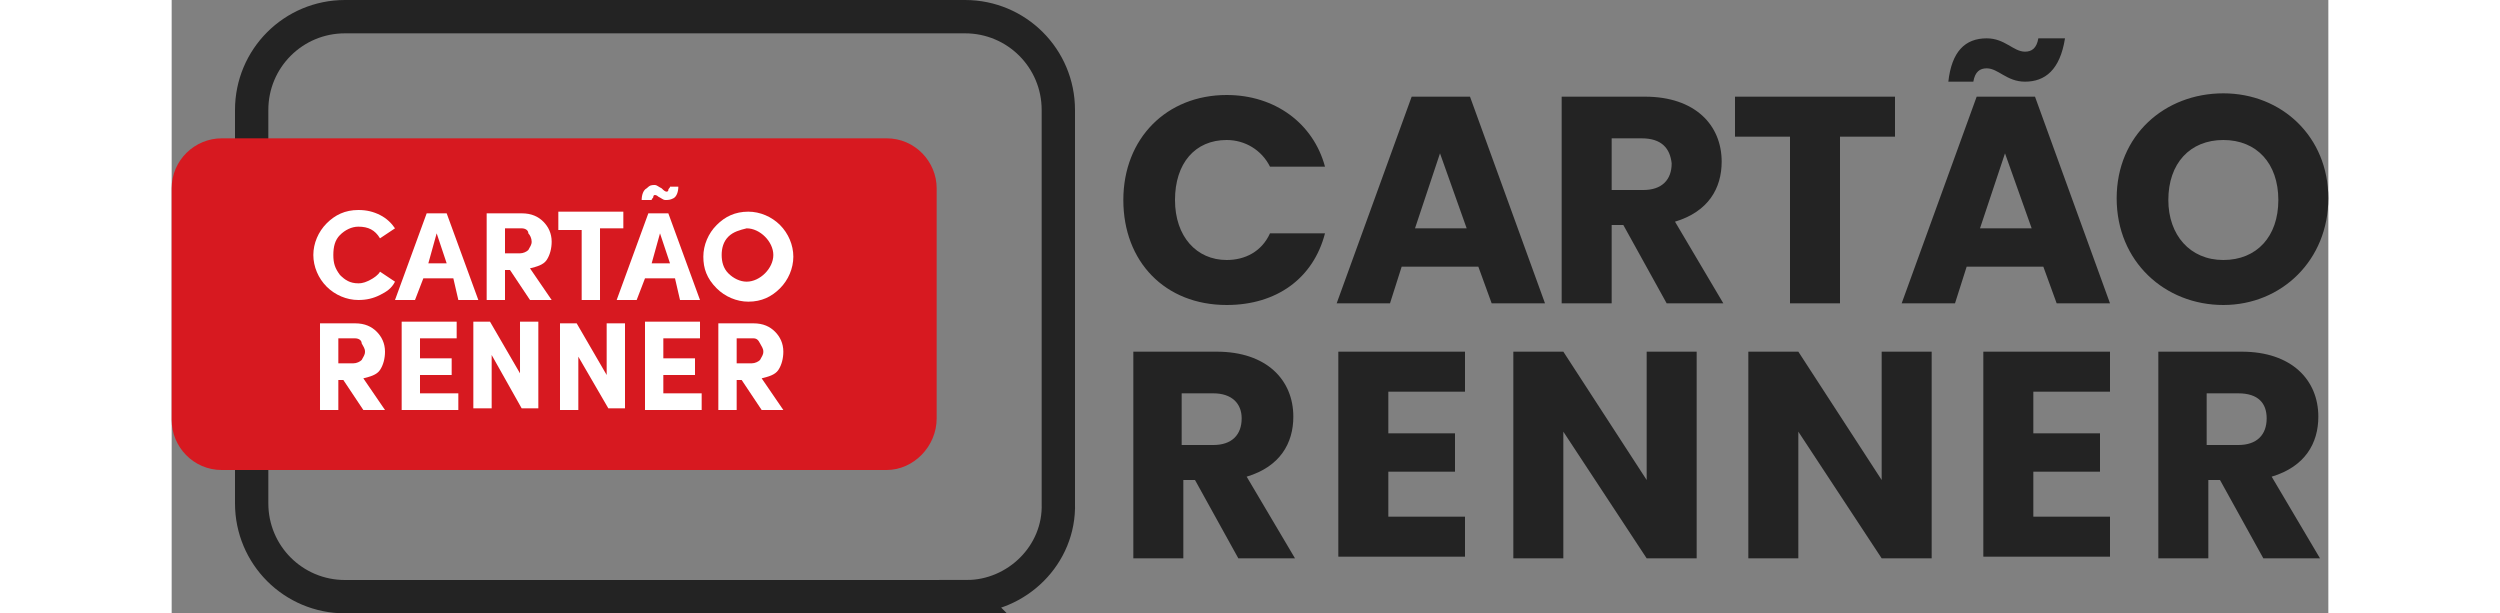
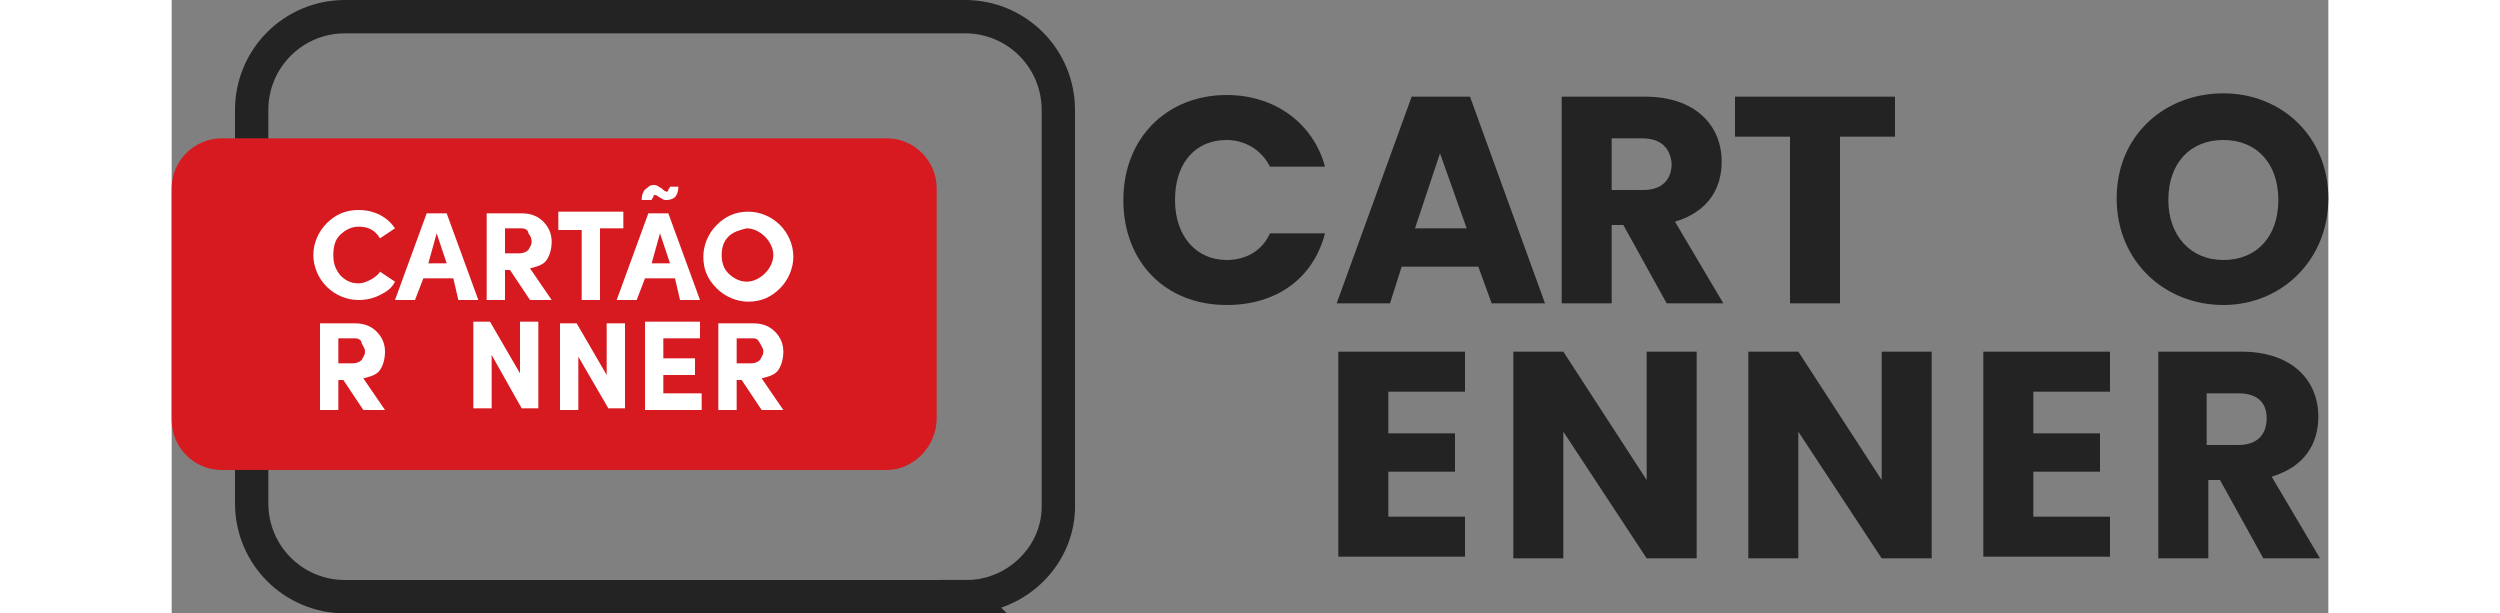
<svg xmlns="http://www.w3.org/2000/svg" id="Layer_2" data-name="Layer 2" width="150" viewBox="0 0 129.4 36.8">
  <rect x="0" y="0" width="129.4" height="36.8" fill="#808080" stroke="none" />
  <defs>
    <style>
      .cls-1 {
        fill: #fff;
      }

      .cls-2 {
        fill: #d71920;
      }

      .cls-3 {
        fill: #232323;
      }

      .cls-4 {
        fill: none;
        stroke: #232323;
        stroke-miterlimit: 10;
        stroke-width: 2px;
      }
    </style>
  </defs>
  <g id="Camada_1" data-name="Camada 1">
    <g id="CARTAO-RENNER">
      <path class="cls-4" d="m47.7,35.8H10.4c-3.1,0-5.6-2.5-5.6-5.6V6.6c0-3.1,2.5-5.6,5.6-5.6h37.2c3.1,0,5.6,2.5,5.6,5.6v23.6c.1,3.1-2.5,5.6-5.5,5.6Z" />
      <path class="cls-2" d="m42.9,28.2H3c-1.7,0-3-1.4-3-3v-13.9c0-1.7,1.4-3,3-3h39.9c1.7,0,3,1.4,3,3v13.8c0,1.7-1.4,3.1-3,3.1Z" />
      <g>
        <path class="cls-1" d="m12.5,16.3l.9.6c-.2.4-.5.6-.9.8-.4.2-.8.3-1.3.3-.7,0-1.4-.3-1.9-.8s-.8-1.2-.8-1.9.3-1.4.8-1.9,1.1-.8,1.9-.8c.5,0,.9.1,1.3.3.4.2.7.5.9.8l-.9.6c-.3-.5-.7-.7-1.3-.7-.4,0-.8.2-1.1.5s-.4.7-.4,1.2.1.8.4,1.2c.3.3.6.5,1.1.5.3,0,.5-.1.7-.2s.5-.3.6-.5Z" />
        <path class="cls-1" d="m16.9,16.7h-1.8l-.5,1.3h-1.2l1.9-5.2h1.2l1.9,5.2h-1.2l-.3-1.3Zm-1.5-.9h1.1l-.6-1.8-.5,1.8Z" />
        <path class="cls-1" d="m21.5,16.1l1.3,1.9h-1.3l-1.2-1.8h-.3v1.8h-1.1v-5.2h2.1c.6,0,1,.2,1.3.5s.5.7.5,1.2c0,.4-.1.8-.3,1.1s-.6.4-1,.5Zm-.5-2.4h-1v1.5h.9c.2,0,.4-.1.5-.2.1-.2.2-.3.2-.5s-.1-.4-.2-.5c0-.2-.2-.3-.4-.3Z" />
        <path class="cls-1" d="m23.2,13.7v-1h3.9v1h-1.4v4.3h-1.1v-4.2h-1.4v-.1Z" />
        <path class="cls-1" d="m30.2,16.7h-1.8l-.5,1.3h-1.2l1.9-5.2h1.2l1.9,5.2h-1.2l-.3-1.3Zm-1.2-5s-.1,0-.1.1-.1.1-.1.2h-.6c0-.3.1-.6.3-.7.2-.2.3-.2.5-.2.1,0,.2.1.4.2.1.1.2.2.3.2,0,0,.1,0,.1-.1s.1-.1.1-.2h.5c0,.3-.1.6-.3.7s-.3.1-.5.1c-.1,0-.2-.1-.4-.2-.1-.1-.2-.1-.2-.1Zm-.2,4.1h1.1l-.6-1.8-.5,1.8Z" />
        <path class="cls-1" d="m31.9,15.4c0-.7.3-1.4.8-1.9s1.1-.8,1.9-.8c.7,0,1.4.3,1.9.8s.8,1.2.8,1.9-.3,1.4-.8,1.9-1.1.8-1.9.8c-.7,0-1.4-.3-1.9-.8-.6-.6-.8-1.2-.8-1.9Zm1.5-1.2c-.3.3-.4.7-.4,1.1s.1.8.4,1.1c.3.3.7.5,1.1.5s.8-.2,1.1-.5.5-.7.5-1.1-.2-.8-.5-1.1-.7-.5-1.1-.5c-.4.1-.8.2-1.1.5Z" />
        <path class="cls-1" d="m11.5,22.7l1.3,1.9h-1.3l-1.2-1.8h-.3v1.8h-1.1v-5.2h2.1c.6,0,1,.2,1.3.5s.5.7.5,1.2c0,.4-.1.8-.3,1.1s-.6.4-1,.5Zm-.5-2.4h-1v1.5h.9c.2,0,.4-.1.5-.2.1-.2.2-.3.2-.5s-.1-.3-.2-.5c0-.2-.2-.3-.4-.3Z" />
-         <path class="cls-1" d="m13.8,24.5v-5.2h3.3v1h-2.2v1.2h1.9v1h-1.9v1.1h2.3v1h-3.4v-.1Z" />
        <path class="cls-1" d="m22,19.3v5.2h-1l-1.8-3.2v3.2h-1.1v-5.2h1l1.8,3.1v-3.1h1.1Z" />
        <path class="cls-1" d="m27.2,19.3v5.2h-1l-1.8-3.1v3.2h-1.1v-5.2h1l1.8,3.1v-3.1h1.1v-.1Z" />
        <path class="cls-1" d="m28.4,24.5v-5.2h3.3v1h-2.2v1.2h1.9v1h-1.9v1.1h2.3v1h-3.4v-.1Z" />
        <path class="cls-1" d="m35.4,22.7l1.3,1.9h-1.3l-1.2-1.8h-.3v1.8h-1.1v-5.2h2.1c.6,0,1,.2,1.3.5s.5.7.5,1.2c0,.4-.1.8-.3,1.1s-.6.4-1,.5Zm-.5-2.4h-1v1.5h.9c.2,0,.4-.1.5-.2.1-.2.2-.3.2-.5s-.1-.3-.2-.5c-.1-.2-.2-.3-.4-.3Z" />
      </g>
      <g>
        <path class="cls-3" d="m63.3,5.7c2.9,0,5.2,1.7,5.9,4.3h-3.3c-.5-1-1.5-1.6-2.6-1.6-1.9,0-3.1,1.4-3.1,3.6s1.3,3.6,3.1,3.6c1.1,0,2.1-.5,2.6-1.6h3.3c-.7,2.7-2.9,4.3-5.9,4.3-3.7,0-6.2-2.6-6.2-6.3s2.6-6.3,6.2-6.3Z" />
        <path class="cls-3" d="m78.4,16h-4.6l-.7,2.2h-3.2l4.5-12.4h3.5l4.5,12.4h-3.2l-.8-2.2Zm-2.3-6.8l-1.5,4.5h3.1l-1.6-4.5Z" />
        <path class="cls-3" d="m88.4,5.8c3,0,4.6,1.7,4.6,3.9,0,1.6-.8,3-2.8,3.6l2.9,4.9h-3.4l-2.6-4.7h-.7v4.7h-3V5.8h5Zm-.2,2.5h-1.8v3.1h1.9c1.1,0,1.7-.6,1.7-1.6-.1-.9-.6-1.5-1.8-1.5Z" />
        <path class="cls-3" d="m93.8,5.8h9.6v2.4h-3.3v10h-3v-10h-3.3s0-2.4,0-2.4Z" />
-         <path class="cls-3" d="m112.3,16h-4.6l-.7,2.2h-3.2l4.5-12.4h3.5l4.5,12.4h-3.2l-.8-2.2Zm-3.4-13.7c1.1,0,1.6.8,2.3.8.4,0,.7-.2.8-.8h1.6c-.3,1.9-1.2,2.6-2.4,2.6-1.1,0-1.6-.8-2.3-.8-.4,0-.7.2-.8.8h-1.5c.2-1.8,1-2.6,2.3-2.6Zm1.1,6.9l-1.5,4.5h3.1l-1.6-4.5Z" />
        <path class="cls-3" d="m123.1,18.3c-3.5,0-6.4-2.6-6.4-6.4s2.9-6.3,6.4-6.3,6.3,2.6,6.3,6.3-2.8,6.4-6.3,6.4Zm0-2.7c2,0,3.3-1.4,3.3-3.6s-1.3-3.6-3.3-3.6-3.3,1.4-3.3,3.6c0,2.1,1.3,3.6,3.3,3.6Z" />
-         <path class="cls-3" d="m62.7,21.1c3,0,4.6,1.7,4.6,3.9,0,1.6-.8,3-2.8,3.6l2.9,4.9h-3.4l-2.6-4.7h-.7v4.7h-3v-12.4h5Zm-.2,2.5h-1.9v3.1h1.9c1.1,0,1.7-.6,1.7-1.6,0-.9-.6-1.5-1.7-1.5Z" />
        <path class="cls-3" d="m77.6,23.5h-4.6v2.5h4v2.3h-4v2.7h4.6v2.4h-7.6v-12.3h7.6v2.4Z" />
        <path class="cls-3" d="m91.5,21.1v12.4h-3l-5-7.6v7.6h-3v-12.4h3l5,7.7v-7.7h3Z" />
        <path class="cls-3" d="m105.6,21.1v12.4h-3l-5-7.6v7.6h-3v-12.4h3l5,7.7v-7.7h3Z" />
        <path class="cls-3" d="m116.3,23.5h-4.6v2.5h4v2.3h-4v2.7h4.6v2.4h-7.6v-12.3h7.6v2.4Z" />
        <path class="cls-3" d="m124.2,21.1c3,0,4.6,1.7,4.6,3.9,0,1.6-.8,3-2.8,3.6l2.9,4.9h-3.4l-2.6-4.7h-.7v4.7h-3v-12.4h5Zm-.2,2.5h-1.9v3.1h1.9c1.1,0,1.7-.6,1.7-1.6,0-.9-.5-1.5-1.7-1.5Z" />
      </g>
    </g>
  </g>
</svg>